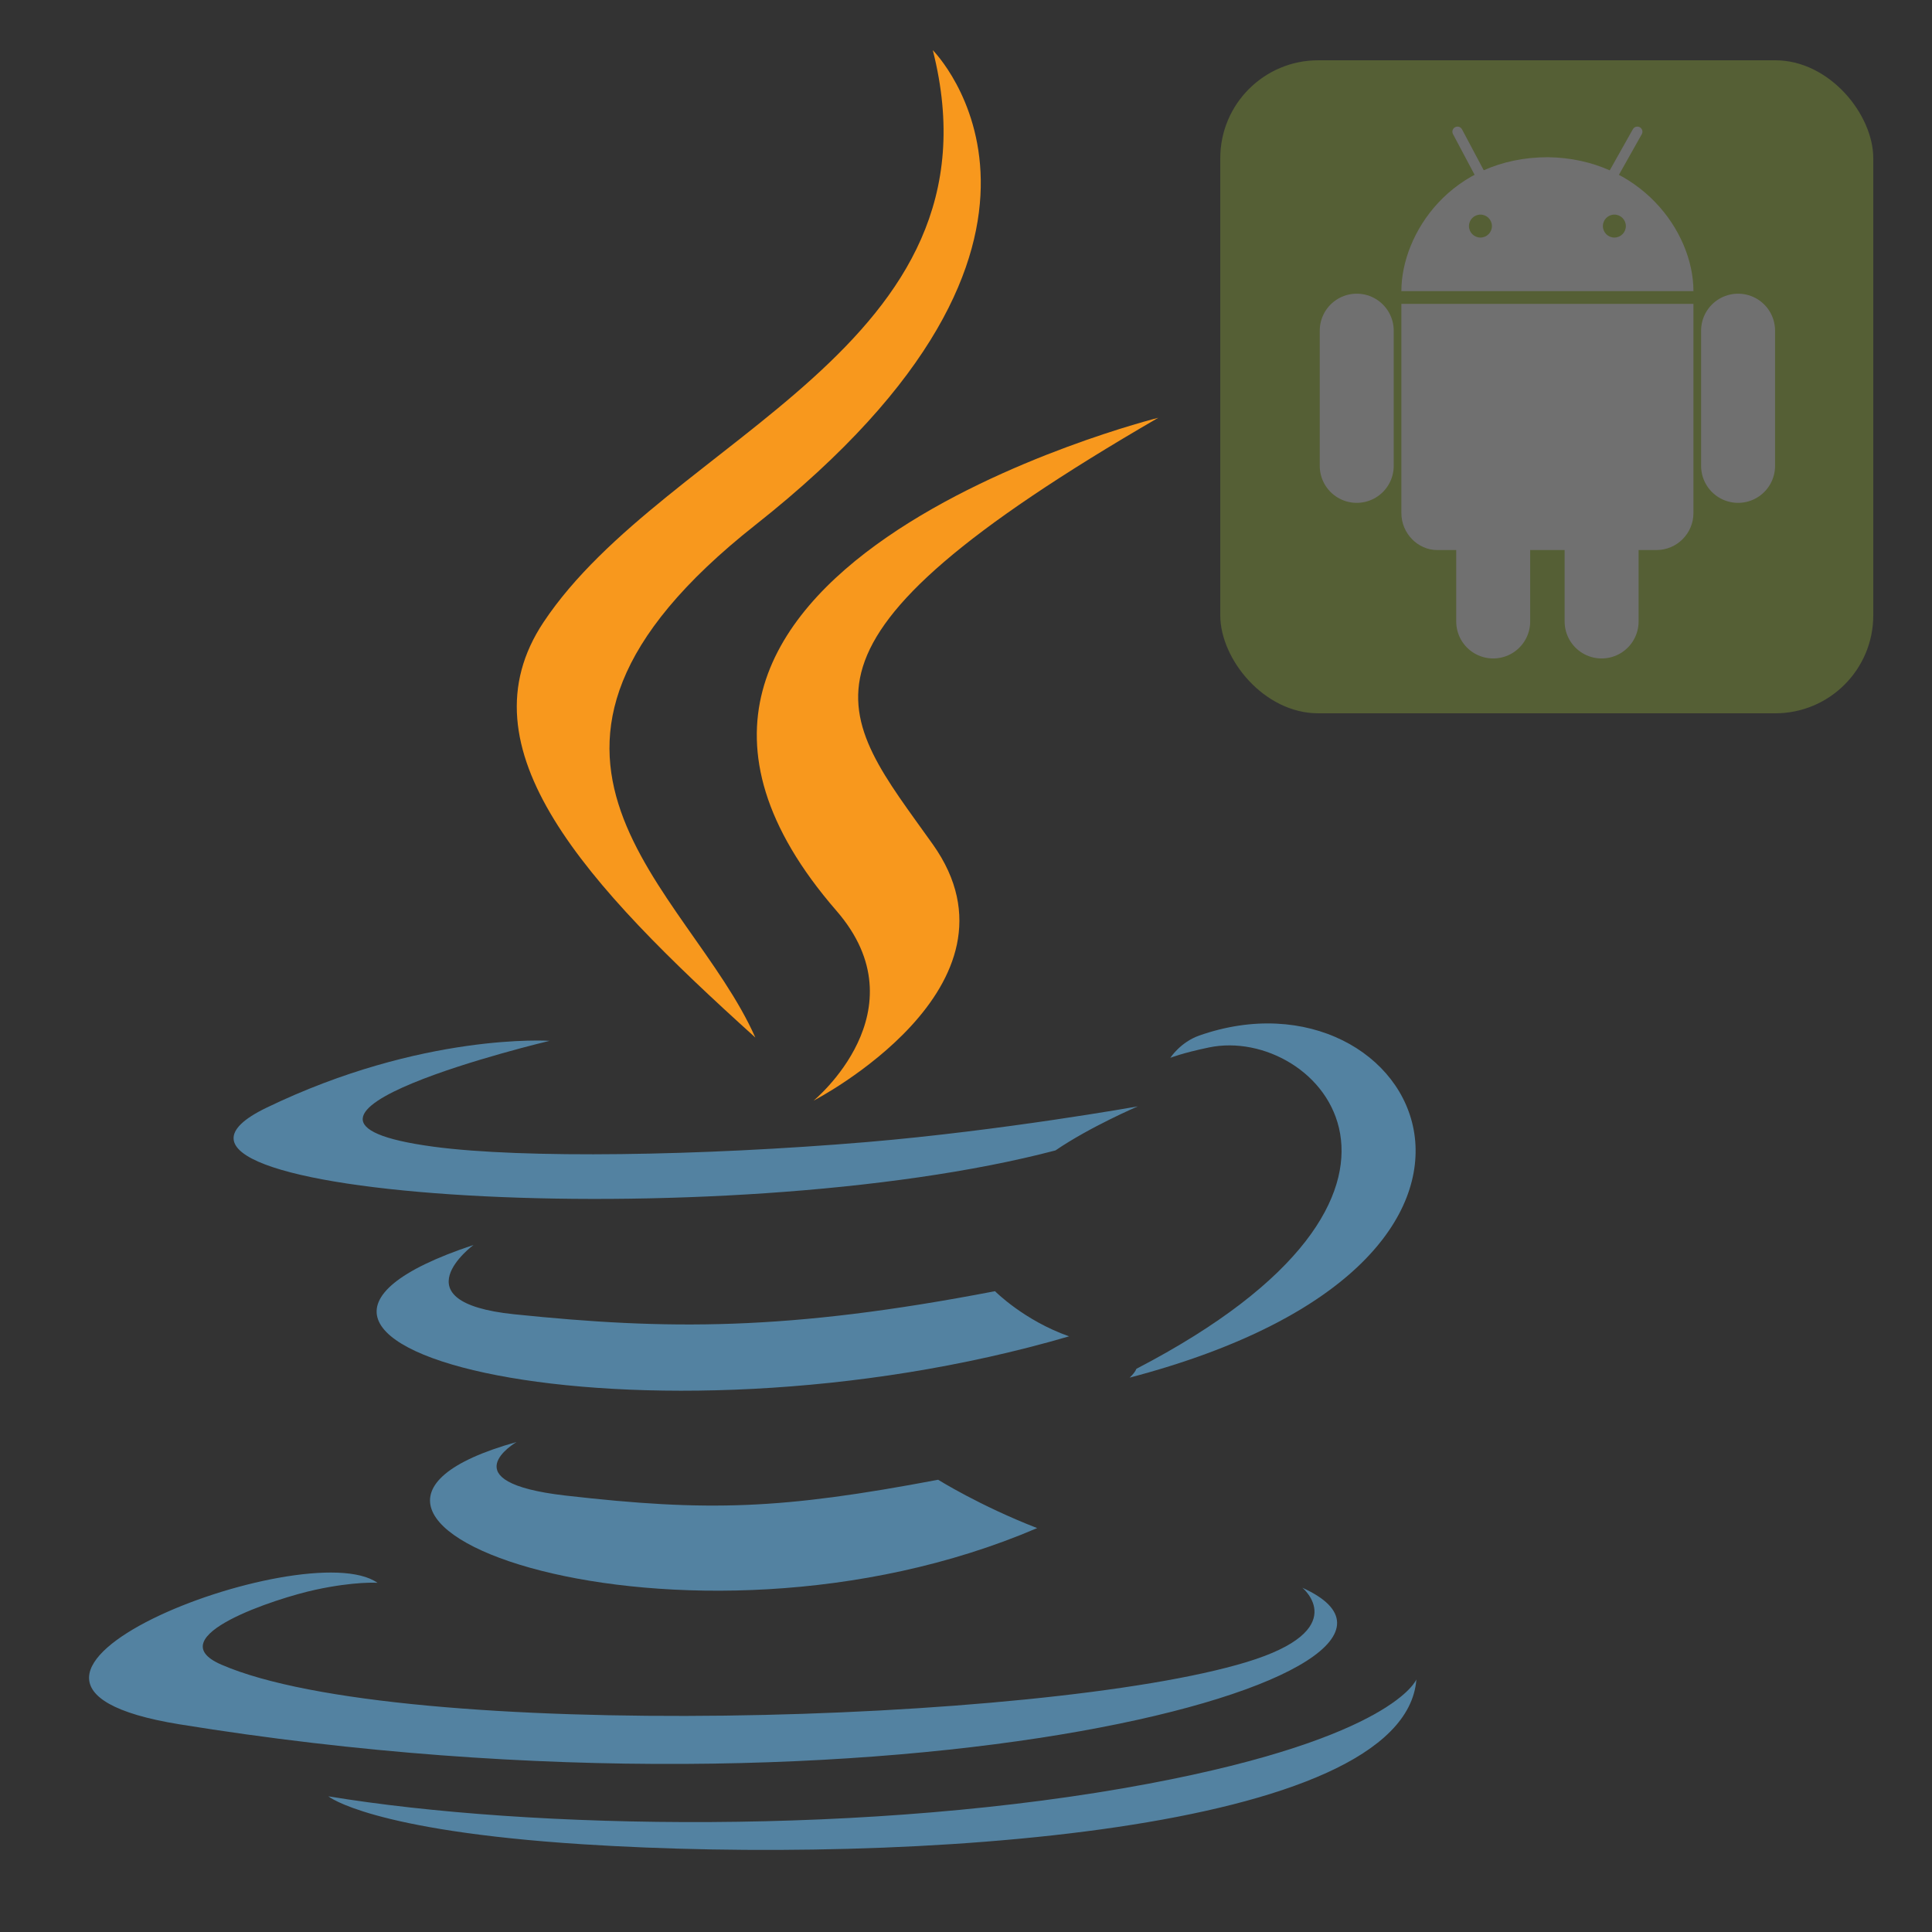
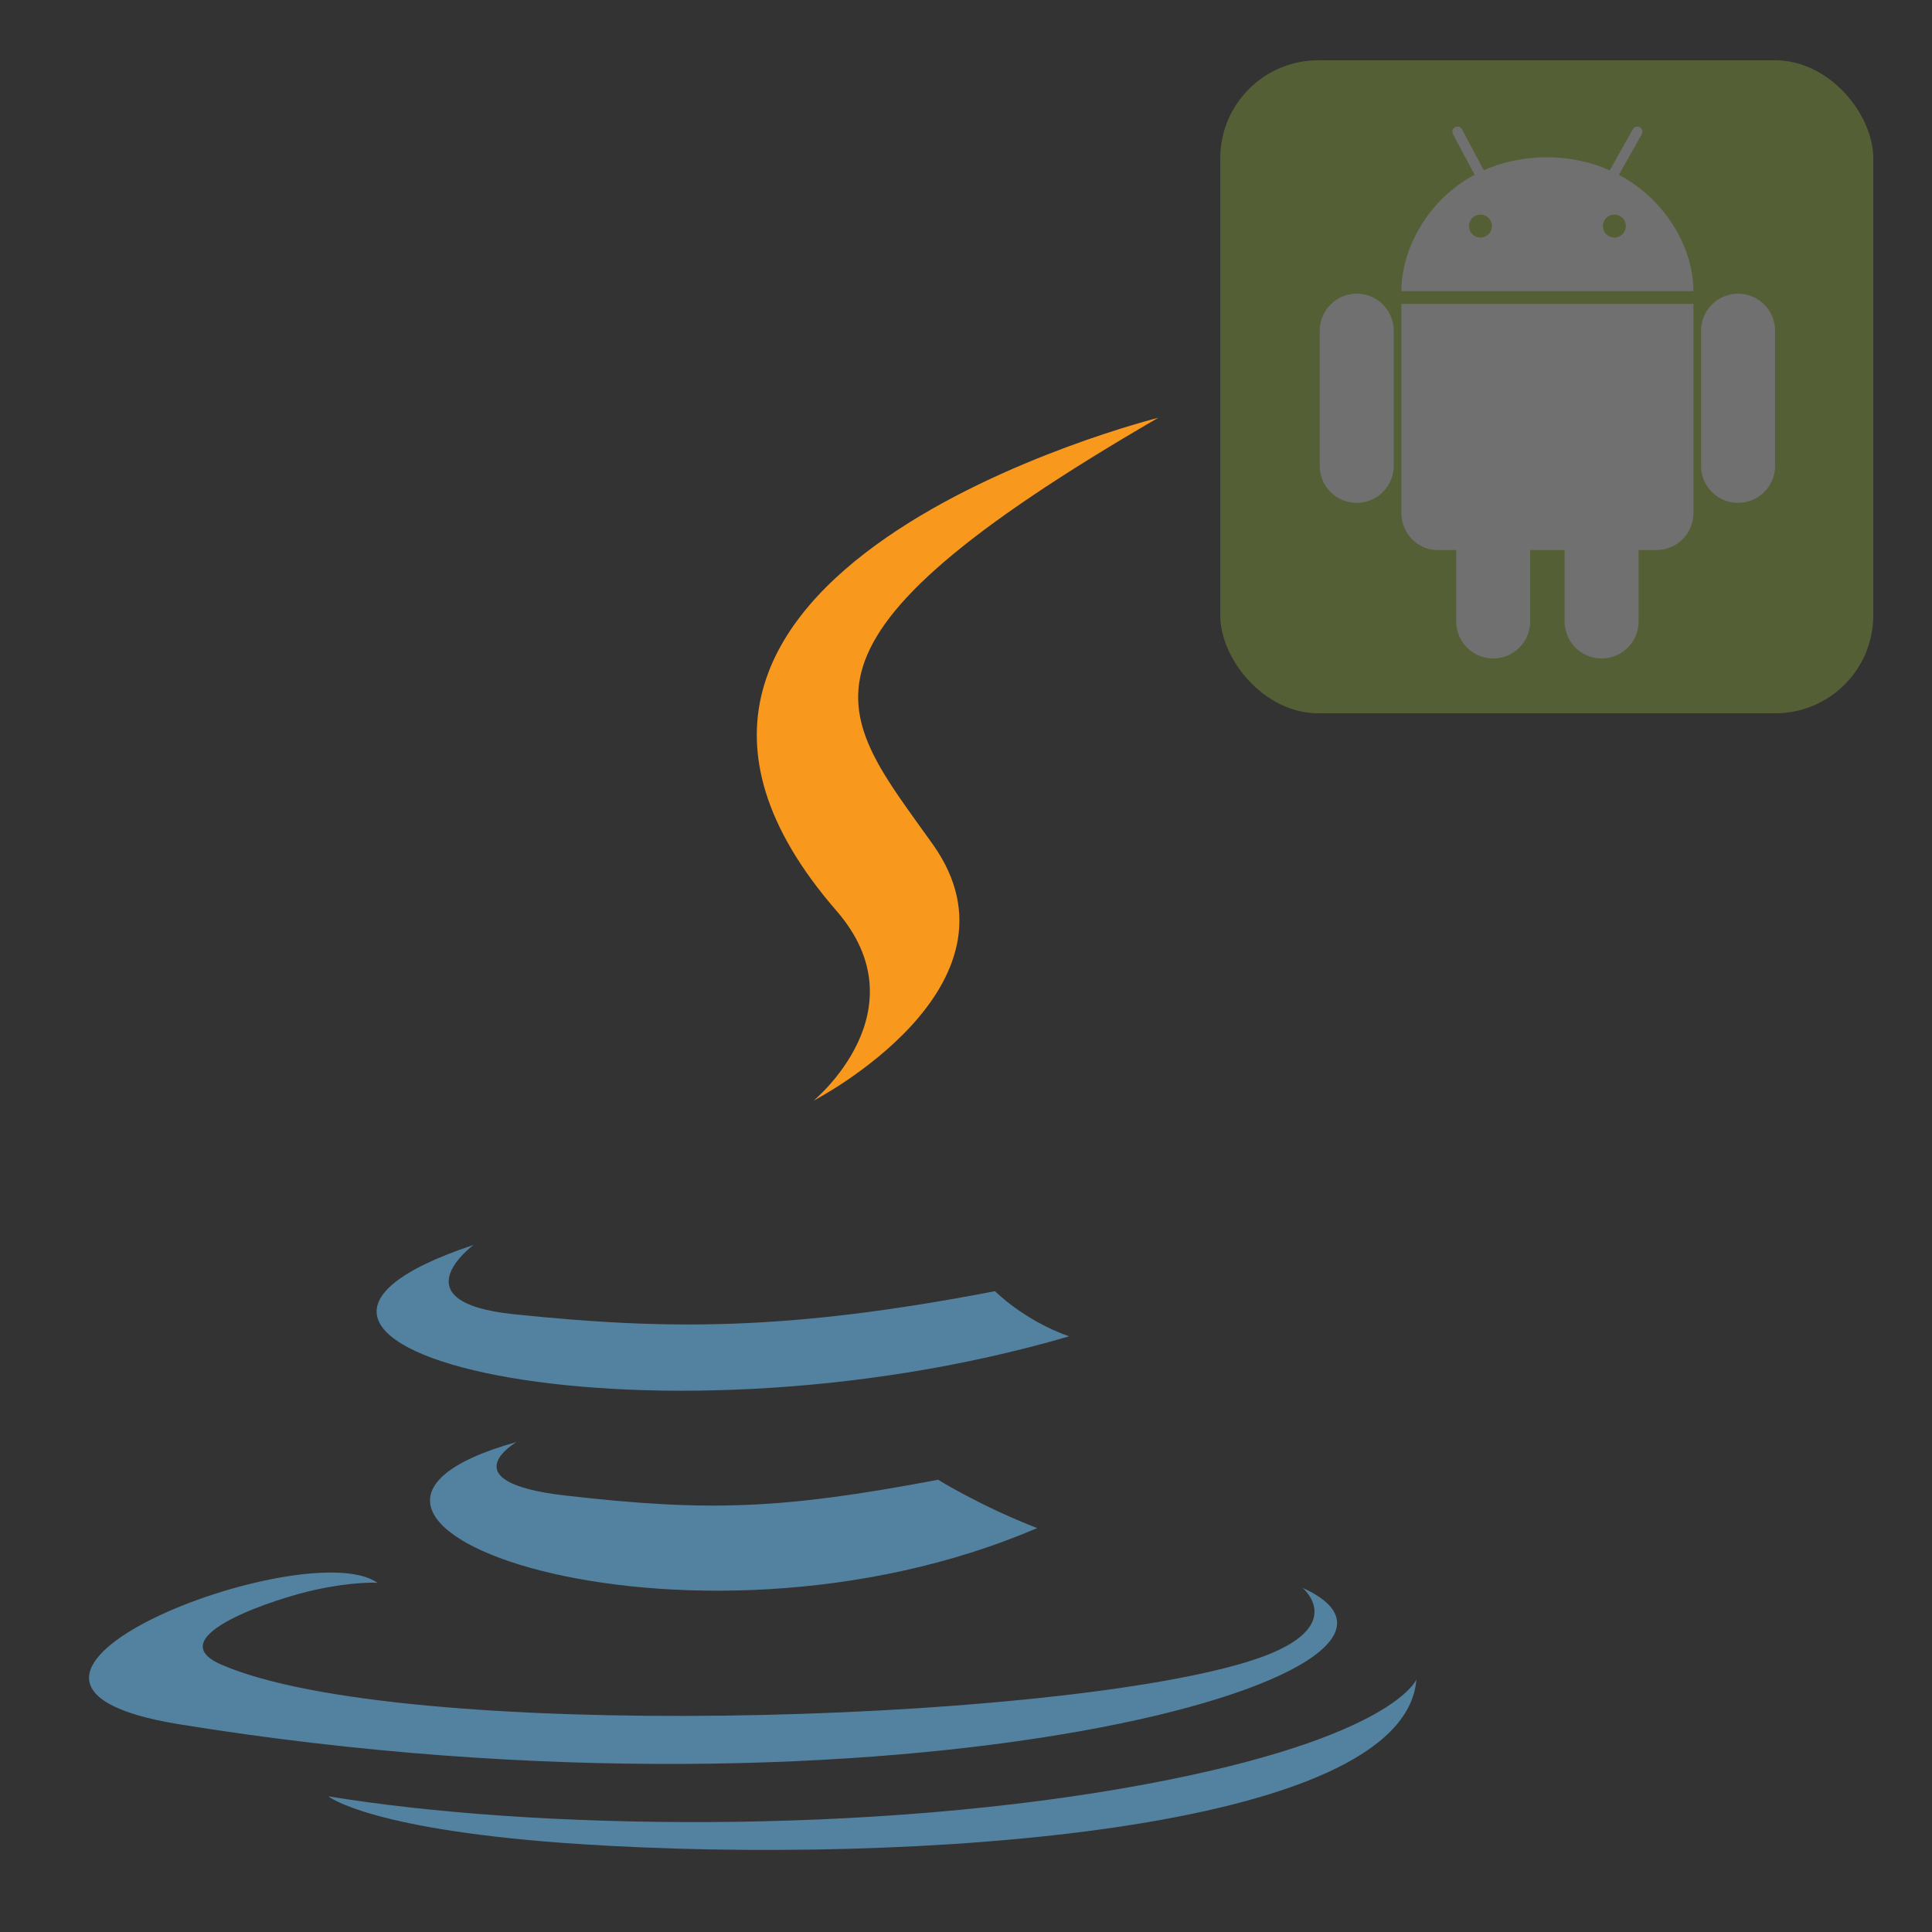
<svg xmlns="http://www.w3.org/2000/svg" xmlns:ns1="http://sodipodi.sourceforge.net/DTD/sodipodi-0.dtd" xmlns:ns2="http://www.inkscape.org/namespaces/inkscape" height="512" width="512" version="1.1" id="svg202" ns1:docname="java-android.svg" xml:space="preserve" ns2:version="1.2.1 (9c6d41e410, 2022-07-14)">
  <rect width="100%" height="100%" fill="#333333" stroke="none" />
  <defs id="defs206" />
  <ns1:namedview id="namedview204" pagecolor="#ffffff" bordercolor="#000000" borderopacity="0.25" ns2:showpageshadow="2" ns2:pageopacity="0.0" ns2:pagecheckerboard="0" ns2:deskcolor="#d1d1d1" showgrid="false" ns2:zoom="1.578125" ns2:cx="203.08911" ns2:cy="205.30693" ns2:window-width="2560" ns2:window-height="1371" ns2:window-x="0" ns2:window-y="32" ns2:window-maximized="1" ns2:current-layer="svg202" />
  <g id="g662" transform="matrix(0.338,0,0,0.338,323.382,15.975)" style="opacity:0.3">
    <rect width="512" height="512" rx="15%" fill="#a4c639" id="rect186" x="0" y="0" />
    <g stroke="#ffffff" stroke-linecap="round" id="g192">
      <path stroke-width="58" d="M 107,212 V 318 M 406,212 v 106 m -107,66 v 56 m -85,-56 v 56" id="path188" />
      <path stroke-width="8" d="M 203,88 186,56 m 123,32 18,-32" id="path190" />
    </g>
    <path fill="#ffffff" d="M 257,76 C 181,76 142,136 142,181 H 371 C 371,134 329,77 257,76 Z M 142,191 v 164 c 0,16 13,29 28,29 h 172 c 16,0 29,-13 29,-29 V 191 Z" id="path194" />
    <g fill="#a4c639" id="g200">
      <circle cx="204" cy="130" r="9" id="circle196" />
      <circle cx="309" cy="130" r="9" id="circle198" />
    </g>
  </g>
  <g id="g441" transform="matrix(0.922,0,0,0.922,23.483,0.436)" style="display:inline">
    <path style="fill:#5382a1;stroke-width:1.394" d="m 122.998,414.009 c 0,0 -19.768,11.496 14.068,15.386 40.992,4.676 61.943,4.006 107.116,-4.544 0,0 11.877,7.447 28.463,13.897 -101.267,43.401 -229.187,-2.514 -149.647,-24.739" id="path399" />
    <path style="fill:#5382a1;stroke-width:1.394" d="m 110.624,357.373 c 0,0 -22.172,16.412 11.69,19.915 43.789,4.517 78.37,4.887 138.209,-6.635 0,0 8.276,8.391 21.291,12.979 -122.438,35.802 -258.812,2.823 -171.189,-26.259" id="path401" />
    <path style="fill:#f8981d;stroke-width:1.394" d="m 214.943,261.3 c 24.952,28.728 -6.556,54.579 -6.556,54.579 0,0 63.358,-32.707 34.26,-73.664 -27.176,-38.195 -48.016,-57.173 64.805,-122.605 0,0 -177.093,44.23 -92.51,141.69" id="path403" />
    <path style="fill:#5382a1;stroke-width:1.394" d="m 348.877,455.9 c 0,0 14.629,12.054 -16.111,21.379 -58.453,17.707 -243.286,23.055 -294.632,0.706 -18.458,-8.03 16.156,-19.173 27.044,-21.511 11.355,-2.462 17.844,-2.004 17.844,-2.004 -20.527,-14.46 -132.676,28.393 -56.966,40.666 206.472,33.484 376.378,-15.078 322.822,-39.235" id="path405" />
-     <path style="fill:#5382a1;stroke-width:1.394" d="m 132.504,298.692 c 0,0 -94.018,22.331 -33.294,30.44 25.64,3.433 76.751,2.656 124.361,-1.333 38.909,-3.282 77.978,-10.261 77.978,-10.261 0,0 -13.72,5.876 -23.646,12.653 C 182.429,355.301 -2.008,343.62 51.089,317.936 95.993,296.229 132.504,298.692 132.504,298.692" id="path407" />
-     <path style="fill:#5382a1;stroke-width:1.394" d="m 301.161,392.965 c 97.053,-50.433 52.18,-98.898 20.859,-92.369 -7.677,1.598 -11.1,2.982 -11.1,2.982 0,0 2.85,-4.465 8.293,-6.397 61.963,-21.784 109.617,64.25 -20.002,98.325 0,0.001 1.502,-1.341 1.951,-2.542" id="path409" />
-     <path style="display:inline;fill:#f8981d;stroke-width:1.394" d="m 242.647,13.953 c 0,0 53.75,53.768 -50.979,136.448 -83.982,66.323 -19.151,104.139 -0.035,147.345 C 142.611,253.517 106.636,214.581 130.771,178.344 166.196,125.15 264.334,99.36 242.647,13.953" id="path411" />
    <path style="fill:#5382a1;stroke-width:1.394" d="m 142.041,529.626 c 93.159,5.963 236.216,-3.309 239.604,-47.389 0,0 -6.513,16.711 -76.991,29.981 -79.513,14.963 -177.582,13.216 -235.747,3.627 0.001,-10e-4 11.907,9.855 73.135,13.781" id="path413" />
  </g>
</svg>